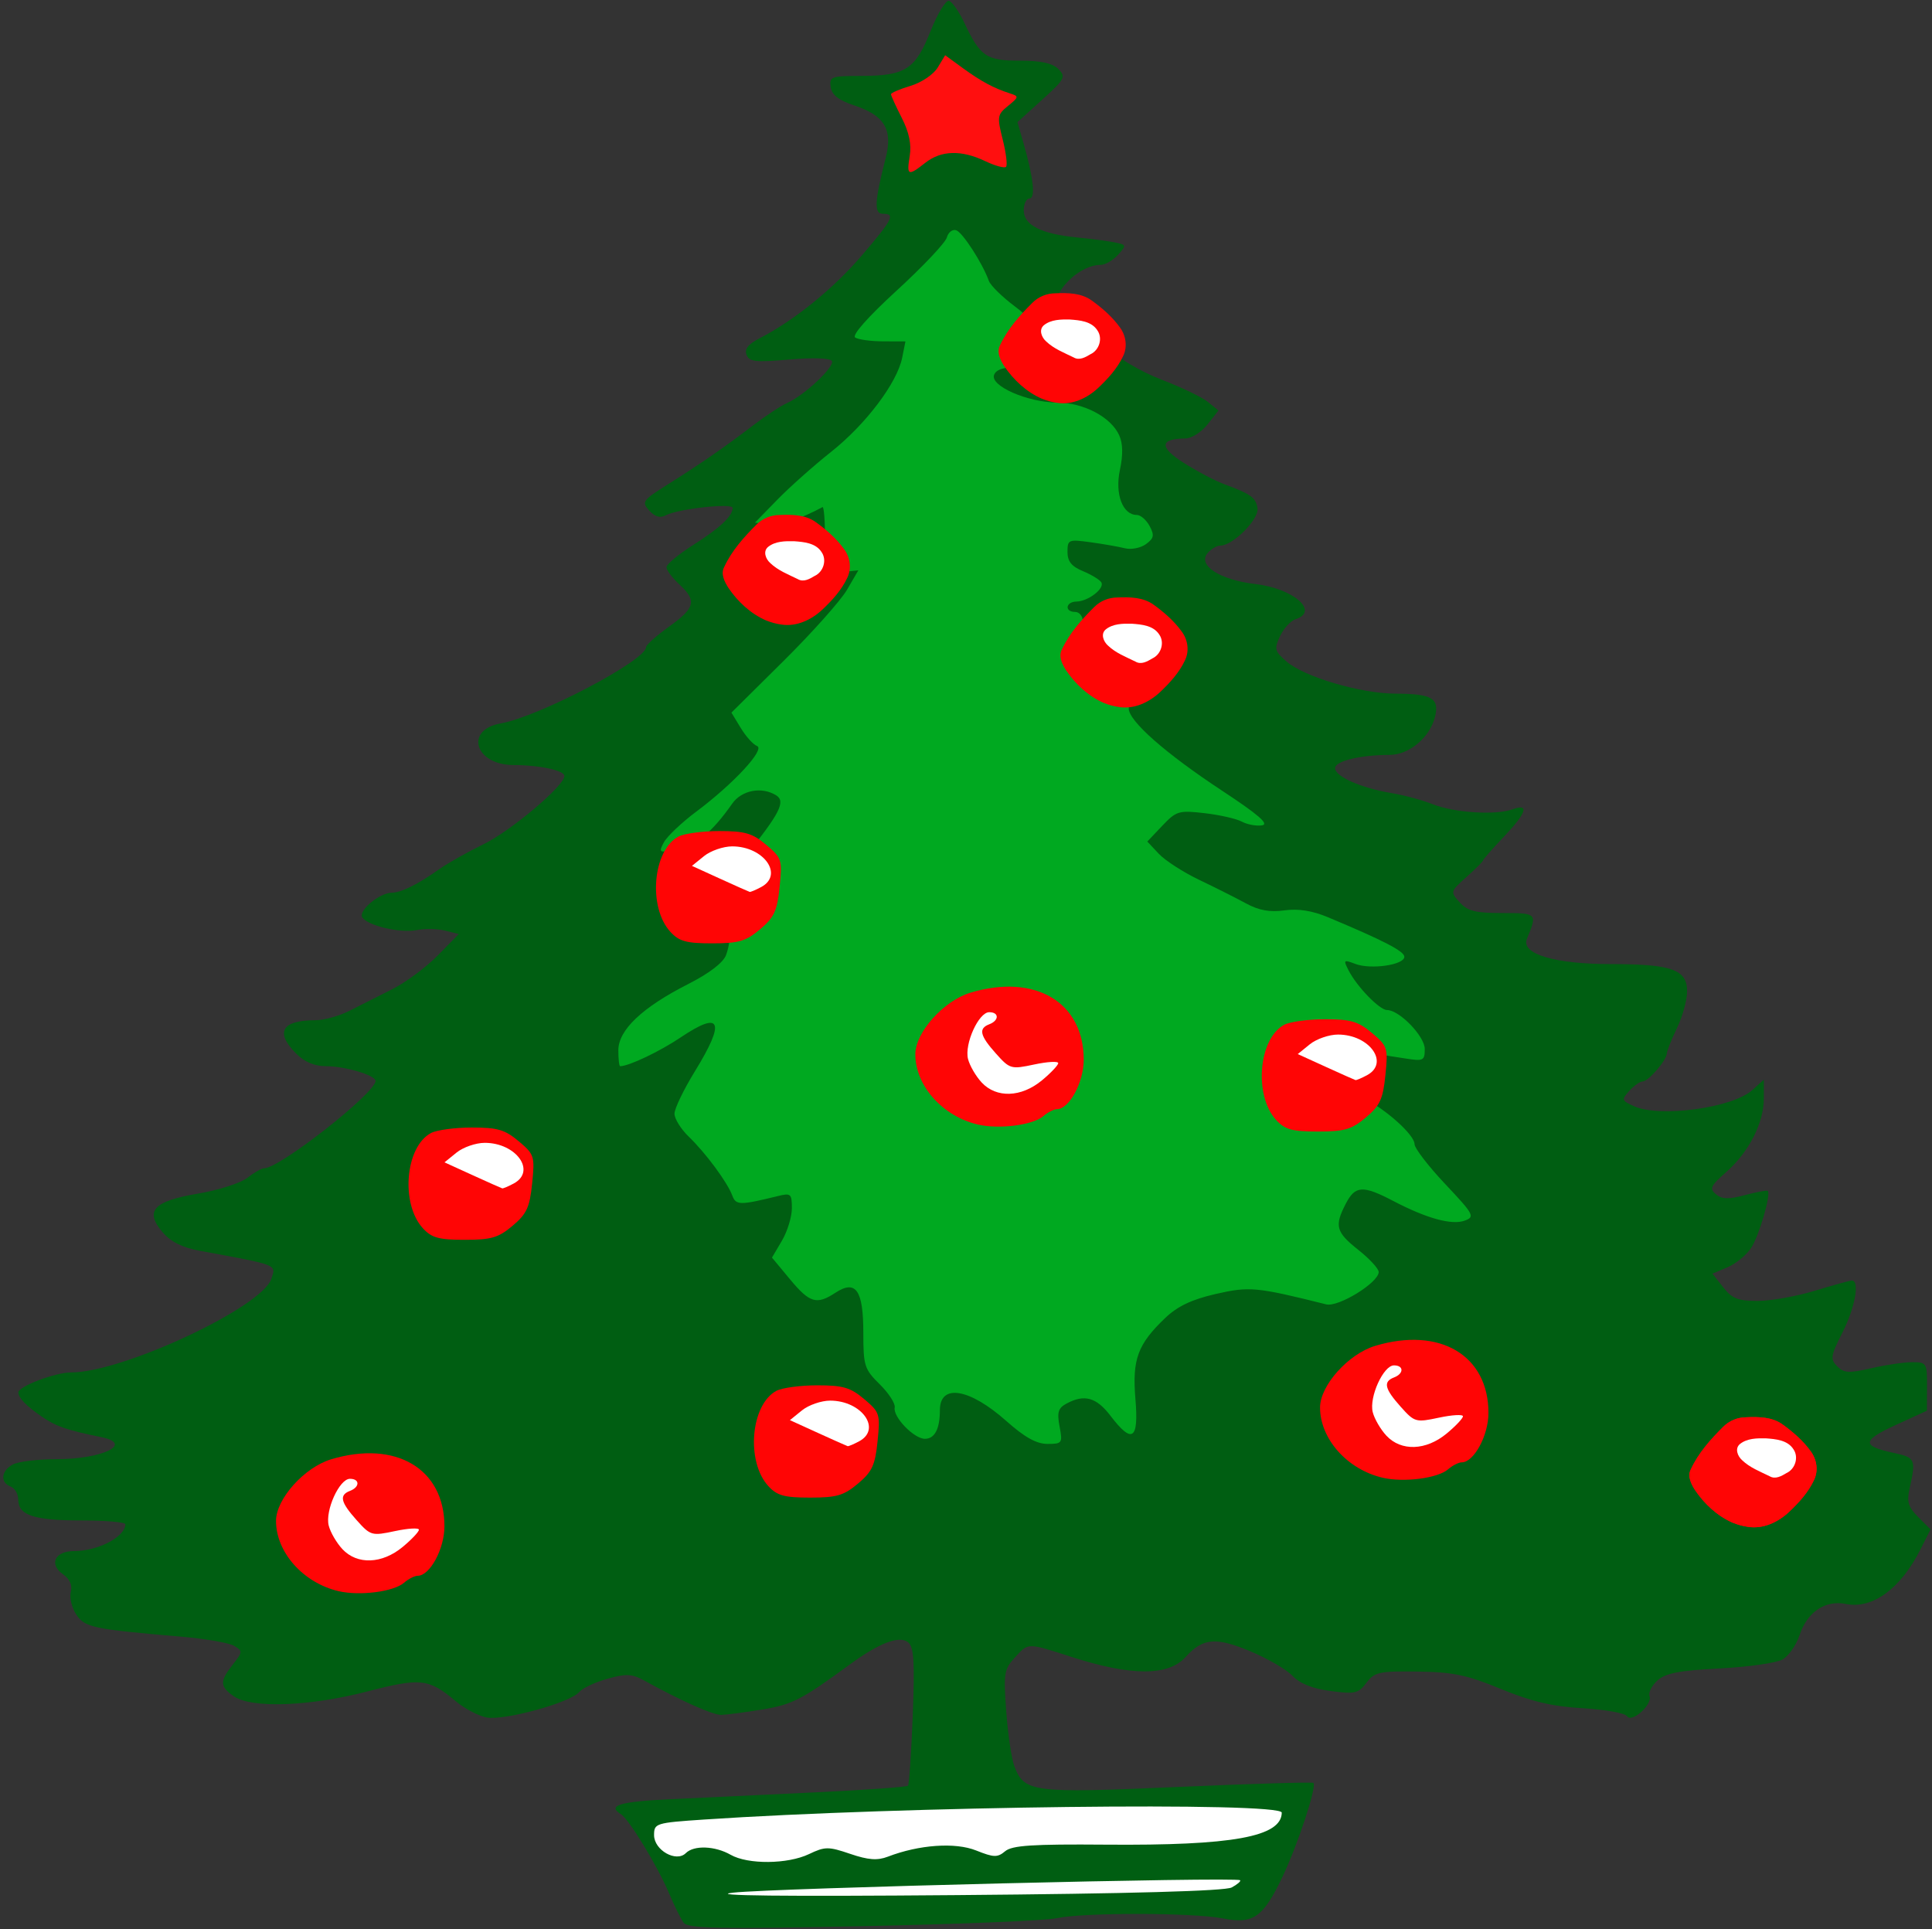
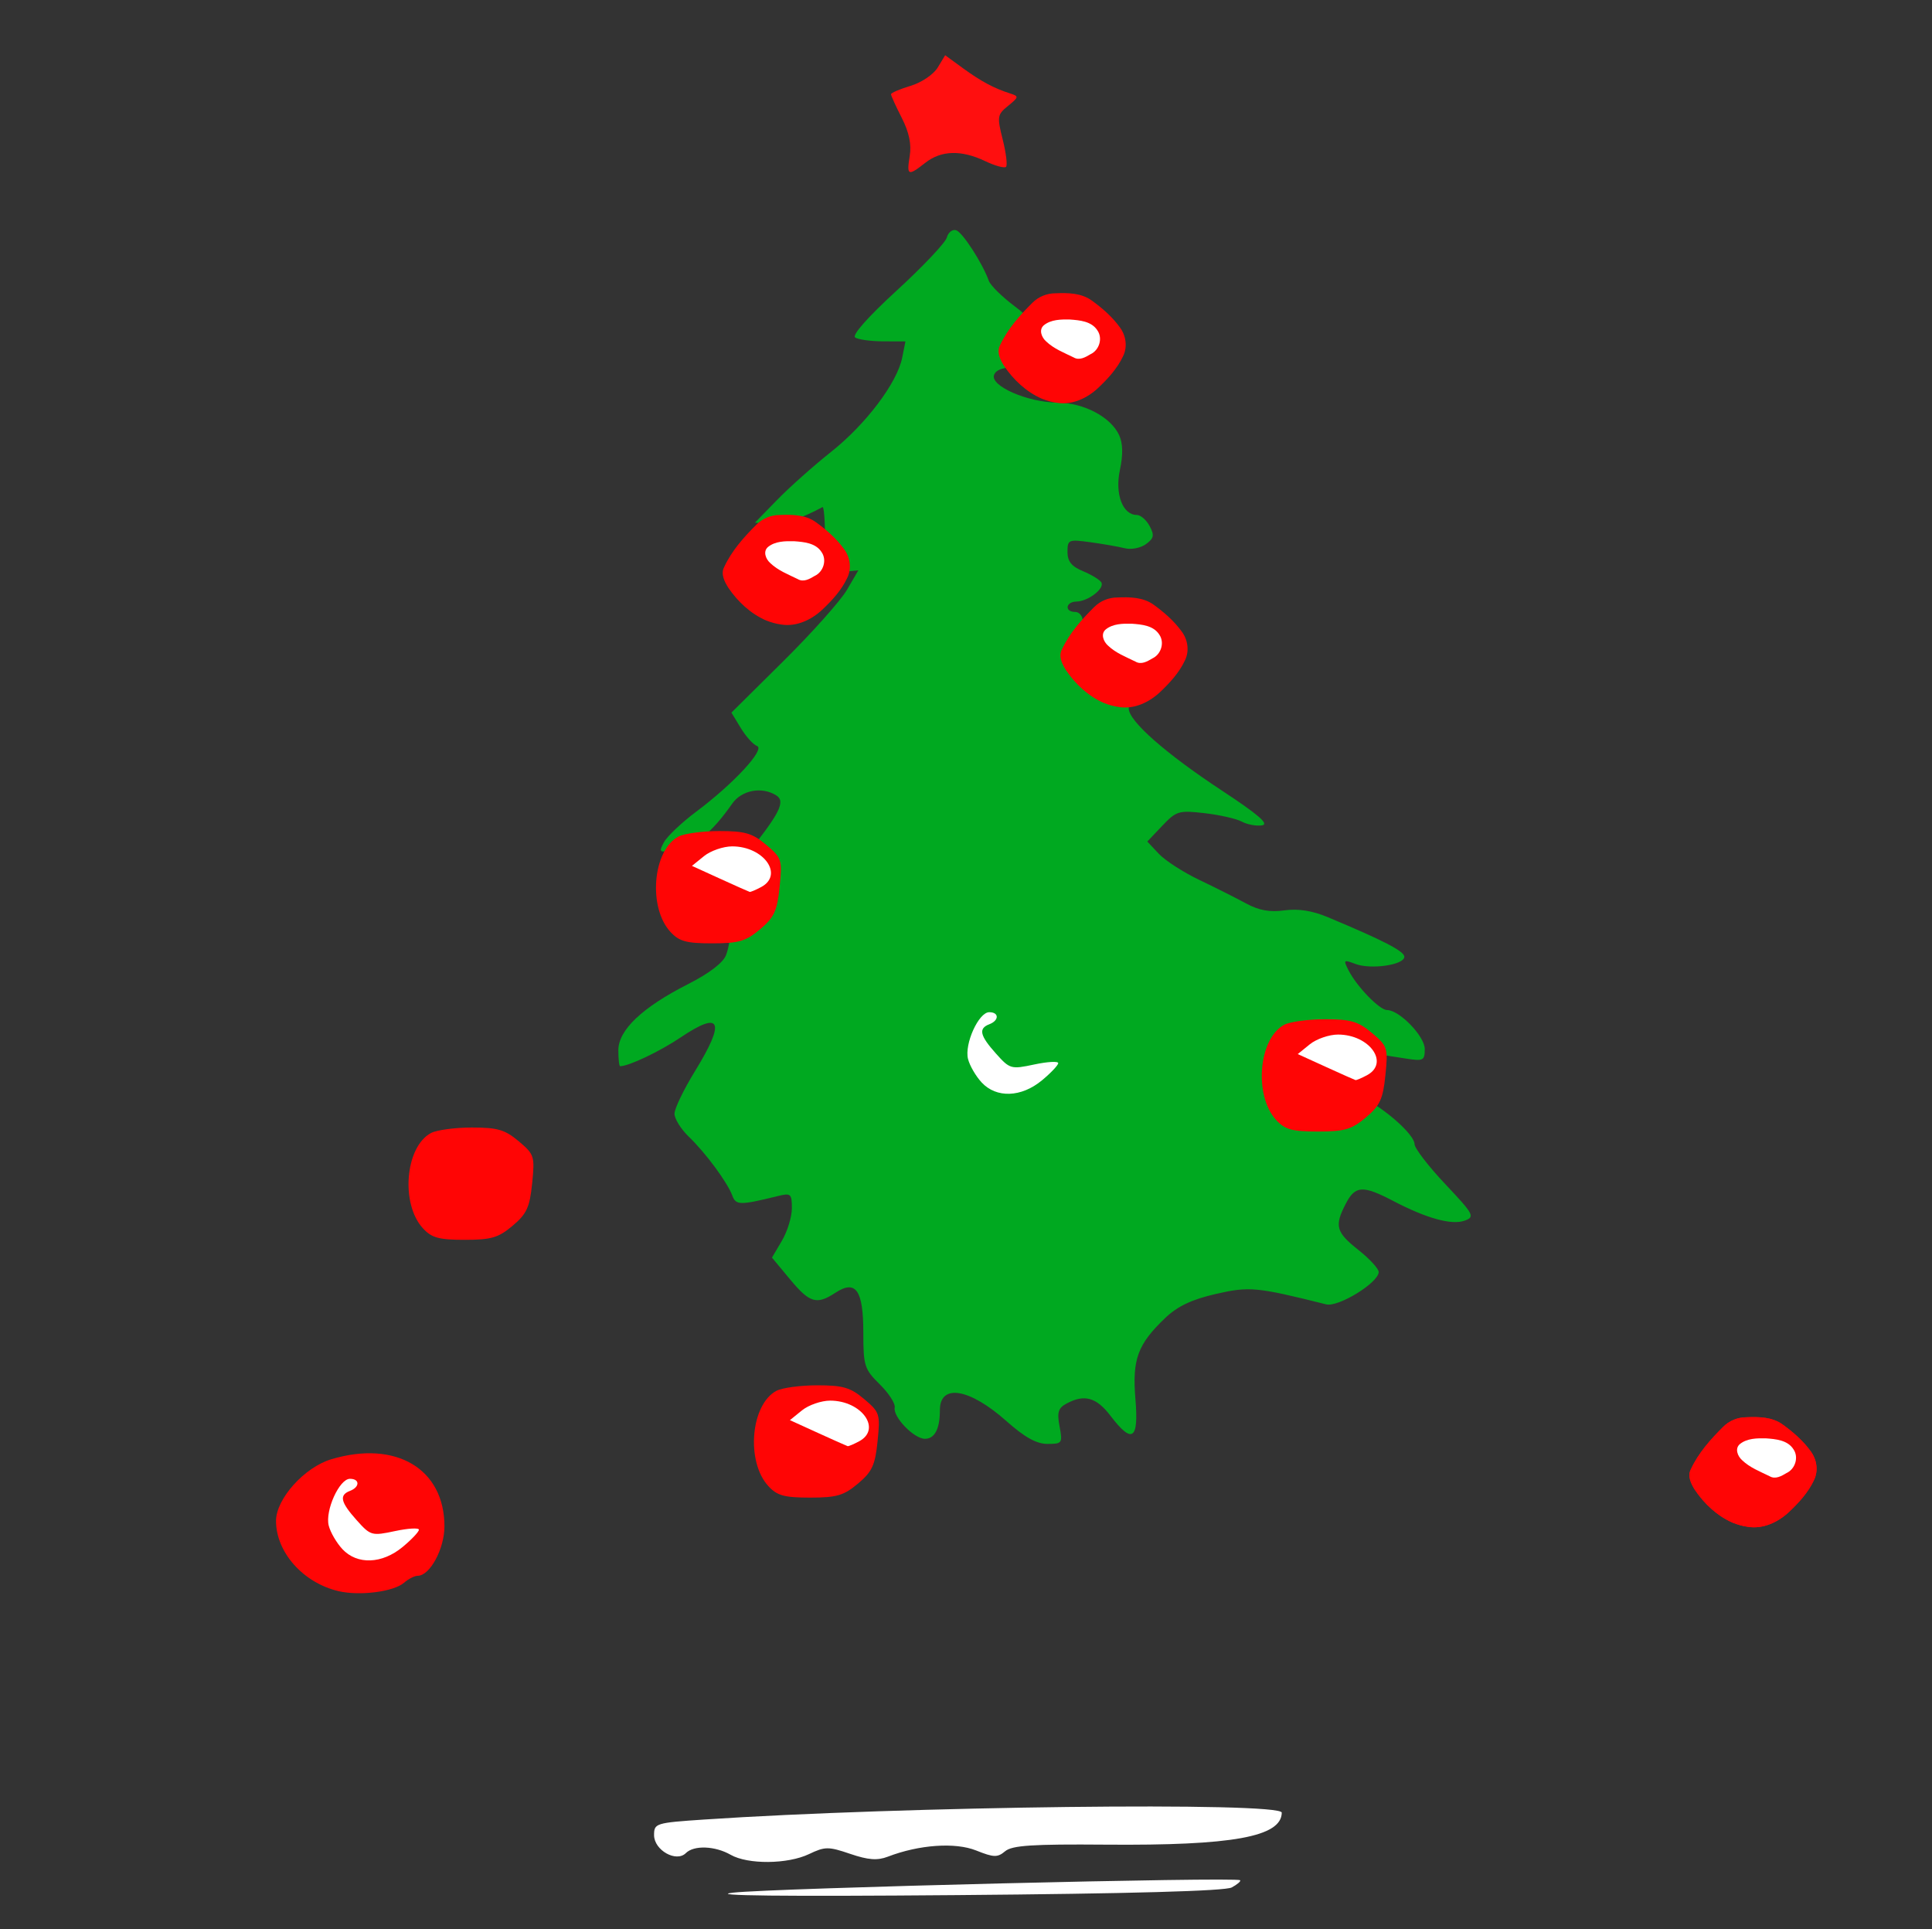
<svg xmlns="http://www.w3.org/2000/svg" width="642" height="641">
  <rect width="100%" height="100%" fill="#333333" stroke="none" />
  <title>christmas tree</title>
  <g>
    <title>Layer 1</title>
    <g id="layer1">
      <g transform="matrix(1.696 0 0 1.696 -540.919 -850.098)" id="g2506">
-         <path fill="#005e12" id="path1406" d="m452.905,877.967c-0.554,-0.737 -1.859,-3.366 -2.9,-5.841c-2.197,-5.224 -7.828,-14.474 -9.405,-15.449c-2.763,-1.708 -0.268,-2.465 9.667,-2.936c5.913,-0.28 18.715,-0.886 28.451,-1.346c9.735,-0.46 17.889,-1.047 18.12,-1.303c0.23,-0.256 0.65,-6.417 0.932,-13.691c0.407,-10.509 0.229,-13.461 -0.869,-14.372c-1.734,-1.439 -5.695,0.074 -11.674,4.462c-9.211,6.758 -11.101,7.723 -17.041,8.693c-3.393,0.554 -6.969,1.02 -7.948,1.035c-1.628,0.025 -7.899,-2.773 -15.07,-6.726c-2.412,-1.33 -3.521,-1.382 -7.231,-0.344c-2.41,0.675 -4.892,1.842 -5.517,2.594c-1.726,2.08 -14.779,5.658 -18.169,4.98c-1.613,-0.323 -4.326,-1.758 -6.028,-3.19c-5.278,-4.442 -6.876,-4.616 -17.35,-1.895c-11.273,2.929 -22.701,3.336 -26.134,0.931c-2.746,-1.923 -2.775,-2.925 -0.181,-6.223c1.941,-2.468 1.954,-2.647 0.25,-3.656c-0.985,-0.583 -5.616,-1.388 -10.291,-1.788c-17.47,-1.494 -18.978,-1.814 -20.658,-4.378c-0.866,-1.321 -1.338,-3.305 -1.05,-4.408c0.342,-1.307 -0.186,-2.503 -1.515,-3.434c-2.826,-1.979 -1.613,-4.556 2.145,-4.556c4.686,0 10.013,-2.779 10.063,-5.25c0.008,-0.412 -3.839,-0.75 -8.55,-0.75c-9.358,0 -12.434,-1.006 -12.434,-4.067c0,-1.098 -0.675,-2.255 -1.5,-2.572c-2.099,-0.805 -1.869,-3.094 0.434,-4.326c1.064,-0.569 4.868,-1.035 8.453,-1.035c9.139,0 15.335,-3.024 8.863,-4.326c-6.695,-1.346 -8.937,-2.125 -11.75,-4.085c-3.007,-2.094 -4.456,-3.598 -4.485,-4.654c-0.032,-1.186 7.2,-3.935 10.352,-3.935c10.076,0 37.361,-12.752 39.21,-18.325c0.951,-2.865 1.477,-2.658 -14.017,-5.507c-3.392,-0.624 -5.665,-1.751 -7.253,-3.598c-3.618,-4.206 -1.869,-6.127 6.929,-7.607c3.995,-0.672 8.338,-2.064 9.649,-3.093c1.312,-1.029 2.796,-1.871 3.298,-1.871c3.029,0 21.817,-14.738 21.817,-17.115c0,-1.103 -5.99,-2.885 -9.695,-2.885c-2.273,0 -4.208,-0.812 -5.851,-2.455c-4.192,-4.192 -2.847,-6.545 3.741,-6.545c1.668,0 4.668,-0.827 6.668,-1.838c2,-1.011 5.79,-2.923 8.422,-4.249c2.632,-1.326 6.638,-4.298 8.902,-6.605l4.116,-4.194l-2.689,-0.675c-1.479,-0.371 -3.97,-0.419 -5.535,-0.106c-3.239,0.648 -9.67,-0.861 -10.688,-2.508c-0.797,-1.289 3.366,-4.771 5.743,-4.804c1.891,-0.026 5.131,-1.628 9.378,-4.639c1.642,-1.164 5.529,-3.353 8.636,-4.863c5.365,-2.609 15.85,-11.454 15.85,-13.373c0,-1.09 -4.908,-2.148 -9.97,-2.148c-7.53,0 -9.663,-6.894 -2.521,-8.149c7.494,-1.318 28.491,-12.339 28.491,-14.955c0,-0.424 2.025,-2.226 4.5,-4.003c5.159,-3.705 5.489,-5.072 2,-8.305c-1.375,-1.274 -2.5,-2.781 -2.5,-3.348c0,-0.567 2.362,-2.53 5.25,-4.362c5.229,-3.318 7.658,-5.597 7.718,-7.242c0.037,-1.013 -10.713,0.165 -13.092,1.434c-1.12,0.597 -2.13,0.308 -3.252,-0.932c-1.531,-1.692 -1.317,-1.994 3.624,-5.105c6.551,-4.125 10.985,-7.193 16.752,-11.592c2.475,-1.888 5.463,-3.854 6.639,-4.369c3.352,-1.469 9.419,-7.168 8.762,-8.232c-0.356,-0.575 -3.697,-0.689 -8.345,-0.283c-6.605,0.576 -7.844,0.438 -8.369,-0.932c-0.433,-1.13 0.34,-2.099 2.599,-3.257c6.707,-3.439 14.418,-9.683 19.952,-16.156c6.145,-7.188 6.663,-8.211 4.154,-8.211c-1.751,0 -1.63,-2.401 0.55,-10.875c1.447,-5.625 -0.186,-8.375 -6.15,-10.357c-3.072,-1.02 -4.381,-2.042 -4.61,-3.597c-0.299,-2.032 0.086,-2.173 6,-2.186c8.653,-0.02 10.577,-1.265 13.564,-8.778c1.376,-3.461 3.009,-6.128 3.629,-5.928c0.62,0.201 1.961,2.132 2.981,4.292c3.131,6.634 4.292,7.428 10.873,7.428c4.155,0 6.406,0.489 7.56,1.644c1.525,1.525 1.294,1.96 -3.188,6.018l-4.832,4.375l1.214,4.232c1.946,6.785 2.362,10.732 1.13,10.732c-0.61,0 -1.109,1.053 -1.109,2.34c0,2.879 3.412,4.608 10.453,5.296c2.776,0.271 6.11,0.71 7.409,0.976c2.276,0.466 2.298,0.554 0.595,2.436c-0.972,1.074 -2.485,1.954 -3.362,1.957c-5.03,0.012 -11.128,7.279 -7.713,9.19c0.885,0.496 4.131,3.107 7.213,5.804c3.541,3.099 8.141,5.873 12.499,7.538c3.793,1.449 7.832,3.393 8.976,4.32l2.08,1.685l-2.148,2.73c-1.181,1.502 -3.127,2.737 -4.325,2.745c-5.052,0.036 -5.17,1.716 -0.335,4.783c2.576,1.633 6.14,3.509 7.92,4.168c5.29,1.959 6.222,2.636 6.539,4.753c0.317,2.113 -4.834,7.281 -7.256,7.281c-0.715,0 -1.859,0.672 -2.541,1.494c-1.979,2.385 2.423,5.227 9.356,6.04c7.5,0.88 12.629,5.364 7.889,6.896c-0.963,0.311 -2.329,1.804 -3.036,3.317c-1.174,2.51 -1.063,2.946 1.264,4.966c3.486,3.027 14.532,6.283 21.378,6.301c7.144,0.019 8.633,0.903 7.711,4.577c-1.01,4.023 -5.054,7.406 -8.868,7.419c-5.819,0.02 -10.698,1.209 -10.698,2.606c0,1.64 5.111,3.891 11.102,4.889c2.419,0.403 6.034,1.382 8.033,2.175c4.2,1.667 12.344,2.189 15.615,1c3.395,-1.233 2.781,0.675 -1.75,5.438c-2.2,2.313 -4,4.363 -4,4.556c0,0.193 -1.457,1.653 -3.239,3.245c-3.203,2.862 -3.217,2.917 -1.345,4.986c1.549,1.712 3.068,2.092 8.355,2.092c6.834,0 6.886,0.055 4.811,5.05c-1.225,2.95 5.4,4.95 16.404,4.95c12.028,0 15.027,1.083 14.979,5.411c-0.019,1.699 -0.903,4.89 -1.966,7.089c-1.063,2.2 -1.962,4.45 -1.999,5c-0.095,1.409 -3.632,5.5 -4.756,5.5c-0.514,0 -1.682,0.826 -2.597,1.836c-1.565,1.729 -1.513,1.904 0.892,3c5.036,2.295 19.326,0.353 23.21,-3.153l2.25,-2.032l0,3.714c0,4.765 -2.94,10.496 -7.387,14.401c-3.053,2.68 -3.309,3.241 -1.982,4.341c1.178,0.978 2.465,1.012 5.687,0.152c2.29,-0.611 4.297,-0.979 4.458,-0.818c0.668,0.668 -1.696,8.787 -3.25,11.158c-0.922,1.408 -3.008,3.119 -4.635,3.803l-2.957,1.243l2.105,2.677c1.749,2.223 2.898,2.675 6.783,2.669c2.573,-0.004 7.602,-0.901 11.177,-1.992c3.575,-1.092 6.838,-1.988 7.25,-1.992c1.592,-0.016 0.635,5.285 -1.833,10.157c-2.332,4.603 -2.433,5.248 -1.035,6.646c1.32,1.32 2.303,1.375 6.66,0.369c2.811,-0.649 6.427,-1.18 8.034,-1.18c2.824,0 2.923,0.162 2.902,4.75l-0.022,4.75l-6.121,2.807c-6.647,3.048 -6.709,4.113 -0.318,5.479c4.169,0.891 4.321,1.237 3.053,6.936c-0.587,2.638 -0.281,3.659 1.69,5.629l2.407,2.407l-1.949,3.871c-3.9,7.745 -9.405,11.784 -14.636,10.737c-4.05,-0.81 -7.573,1.561 -9.073,6.106c-0.643,1.949 -2.146,4.096 -3.339,4.772c-1.193,0.676 -6.741,1.465 -12.328,1.754c-7.934,0.41 -10.601,0.926 -12.182,2.357c-1.114,1.008 -1.815,2.381 -1.557,3.052c0.639,1.666 -3.503,5.36 -4.414,3.936c-0.379,-0.593 -4.289,-1.291 -8.689,-1.552c-5.993,-0.355 -10.007,-1.301 -16,-3.769c-6.692,-2.756 -9.358,-3.313 -16.307,-3.408c-7.579,-0.104 -8.46,0.089 -10.05,2.197c-1.578,2.091 -2.246,2.244 -7.033,1.609c-3.554,-0.471 -5.999,-1.448 -7.45,-2.974c-1.188,-1.25 -4.951,-3.433 -8.363,-4.852c-6.718,-2.794 -9.236,-2.556 -12.612,1.192c-3.351,3.721 -10.613,3.721 -22.185,-0c-8.852,-2.847 -8.542,-2.844 -11.099,-0.085c-2.271,2.451 -2.385,3.115 -1.831,10.706c0.325,4.451 1.034,9.27 1.576,10.709c1.945,5.164 3.474,5.359 32.082,4.101c14.395,-0.633 26.334,-0.989 26.531,-0.792c0.696,0.696 -3.081,12.15 -6.07,18.411c-3.808,7.976 -5.722,9.308 -11.69,8.135c-5.832,-1.147 -27.341,-1.177 -32.5,-0.046c-2.2,0.482 -19.323,1.187 -38.052,1.566c-27.911,0.565 -34.234,0.448 -35.06,-0.651z" />
-         <path fill="#ff0505" id="path2397" d="m602.652,789.111c0.868,-0.752 2.073,-1.367 2.677,-1.367c2.395,0 5.244,-5.261 5.244,-9.685c0,-11.288 -9.524,-16.935 -22.17,-13.146c-5.282,1.582 -10.831,7.776 -10.826,12.084c0.007,6.168 5.339,12.147 12.271,13.761c4.14,0.964 10.775,0.11 12.804,-1.646z" />
-         <path fill="#ffffff" id="path2462" d="m590.574,782.514c-1.143,-1.227 -2.346,-3.299 -2.674,-4.606c-0.738,-2.939 2.087,-9.164 4.157,-9.164c1.954,0 1.965,1.614 0.016,2.362c-2.172,0.834 -1.862,2.202 1.304,5.745c2.712,3.036 2.958,3.106 7.5,2.137c2.583,-0.551 4.696,-0.671 4.696,-0.268c0,0.404 -1.437,1.924 -3.193,3.379c-4.043,3.349 -8.914,3.52 -11.807,0.415z" />
        <path fill="#00a920" id="path2389" d="m526.539,780.712c-0.524,-2.794 -0.272,-3.611 1.389,-4.5c3.488,-1.867 5.83,-1.209 8.593,2.414c4.263,5.589 5.553,4.716 4.881,-3.301c-0.651,-7.759 0.44,-10.718 5.851,-15.881c2.391,-2.281 5.176,-3.605 9.837,-4.678c6.63,-1.526 7.997,-1.398 21.692,2.023c2.383,0.595 10.247,-4.244 10.286,-6.329c0.012,-0.641 -1.779,-2.592 -3.979,-4.334c-4.405,-3.488 -4.732,-4.685 -2.474,-9.05c1.852,-3.582 3.337,-3.665 9.339,-0.526c6.538,3.419 11.451,4.764 13.982,3.828c2.025,-0.749 1.786,-1.196 -3.843,-7.167c-3.302,-3.502 -6.003,-7.018 -6.003,-7.812c0,-1.802 -5.591,-6.825 -10.104,-9.078c-5.934,-2.962 -4.784,-9.715 1.492,-8.762c1.711,0.26 4.799,0.739 6.862,1.065c3.476,0.549 3.75,0.413 3.75,-1.864c0,-2.499 -4.97,-7.634 -7.39,-7.634c-1.457,0 -5.877,-4.549 -7.516,-7.736c-1.081,-2.101 -1.002,-2.179 1.307,-1.301c3.032,1.153 9.598,0.198 9.598,-1.395c0,-1.091 -4.012,-3.167 -15,-7.764c-3.053,-1.277 -5.786,-1.705 -8.5,-1.332c-2.86,0.394 -4.997,0.008 -7.5,-1.354c-1.925,-1.048 -6.052,-3.123 -9.17,-4.612c-3.119,-1.489 -6.688,-3.79 -7.931,-5.113l-2.26,-2.406l2.931,-3.088c2.761,-2.909 3.24,-3.052 8.286,-2.472c2.945,0.339 6.231,1.084 7.302,1.657c1.07,0.573 2.85,0.901 3.955,0.729c1.461,-0.228 -0.663,-2.072 -7.802,-6.774c-11.102,-7.312 -18.31,-13.66 -18.31,-16.125c0,-0.918 0.675,-2.23 1.5,-2.914c0.825,-0.685 1.5,-1.61 1.5,-2.056c0,-0.446 -2.7,-2.932 -6,-5.525c-3.478,-2.732 -6,-5.493 -6,-6.566c0,-1.019 -0.675,-1.852 -1.5,-1.852c-2.121,0 -1.876,-1.993 0.25,-2.032c2.316,-0.042 5.604,-2.587 4.872,-3.771c-0.318,-0.515 -1.938,-1.5 -3.6,-2.188c-2.229,-0.923 -3.021,-1.911 -3.021,-3.766c0,-2.405 0.196,-2.488 4.499,-1.898c2.475,0.339 5.512,0.87 6.75,1.181c1.238,0.31 3.095,-0.054 4.127,-0.81c1.562,-1.144 1.682,-1.737 0.715,-3.545c-0.639,-1.194 -1.766,-2.171 -2.505,-2.171c-2.781,0 -4.323,-4.099 -3.317,-8.816c0.638,-2.99 0.592,-5.193 -0.143,-6.805c-1.623,-3.562 -6.94,-6.367 -12.127,-6.397c-5.818,-0.033 -13.209,-3.273 -12.382,-5.428c0.416,-1.083 1.946,-1.554 5.055,-1.554c2.452,0 5.337,-0.47 6.41,-1.044c1.9,-1.017 1.887,-1.129 -0.512,-4.274c-1.355,-1.776 -4.474,-4.736 -6.932,-6.578c-2.458,-1.842 -4.731,-4.081 -5.051,-4.976c-1.231,-3.444 -5.147,-9.506 -6.403,-9.912c-0.724,-0.234 -1.546,0.409 -1.827,1.429c-0.281,1.02 -4.683,5.68 -9.782,10.355c-5.696,5.222 -8.848,8.783 -8.173,9.235c0.604,0.404 3.067,0.742 5.473,0.75l4.375,0.015l-0.64,3.198c-0.983,4.914 -7.125,13.048 -13.921,18.436c-3.376,2.677 -8.114,6.891 -10.529,9.366l-4.391,4.5l2.698,0.324c2.17,0.261 6.299,-1.057 10.532,-3.362c0.275,-0.15 0.5,2.722 0.5,6.383l0,6.655l3.261,-0.327l3.261,-0.327l-2.228,3.827c-1.225,2.105 -6.82,8.378 -12.433,13.941l-10.205,10.115l1.84,3.025c1.012,1.664 2.439,3.243 3.171,3.51c1.685,0.615 -4.588,7.397 -11.888,12.853c-2.871,2.146 -5.731,4.856 -6.355,6.023c-1.086,2.03 -0.975,2.092 2.565,1.428c3.598,-0.675 6.956,-3.469 10.807,-8.991c1.866,-2.677 5.822,-3.42 8.657,-1.626c1.874,1.185 0.631,3.62 -6.081,11.915c-4.82,5.957 -5.816,8.434 -3.873,9.635c1.244,0.769 1.304,6.57 0.101,9.734c-0.568,1.494 -3.302,3.584 -7.428,5.678c-9.001,4.569 -13.673,9.001 -13.673,12.973c0,1.713 0.158,3.115 0.351,3.115c1.697,0 7.757,-2.881 11.84,-5.629c7.963,-5.359 8.868,-3.221 2.809,6.629c-2.199,3.575 -3.999,7.313 -3.999,8.306c-0,0.993 1.259,3.018 2.798,4.5c3.326,3.201 7.574,8.952 8.536,11.555c0.701,1.897 1.516,1.904 8.915,0.082c2.548,-0.628 2.75,-0.453 2.75,2.382c0,1.683 -0.877,4.548 -1.95,6.367l-1.949,3.307l3.532,4.25c3.873,4.659 5.21,5.054 8.907,2.632c3.99,-2.614 5.46,-0.51 5.46,7.818c0,6.509 0.206,7.158 3.219,10.128c1.77,1.745 3.089,3.786 2.931,4.535c-0.387,1.828 3.768,6.138 5.918,6.138c1.919,0 2.933,-1.941 2.933,-5.613c0,-5.248 5.775,-4.304 13.017,2.128c3.606,3.203 5.911,4.485 8.062,4.485c2.886,0 2.985,-0.143 2.372,-3.414z" />
        <path fill="#ff0505" id="path2353" d="m450.292,683.81c-4.415,-4.801 -3.476,-15.969 1.57,-18.669c1.11,-0.594 4.714,-1.081 8.008,-1.081c5.042,0 6.494,0.425 9.186,2.69c3.06,2.575 3.173,2.928 2.634,8.25c-0.477,4.706 -1.065,5.982 -3.833,8.31c-2.786,2.344 -4.172,2.75 -9.382,2.75c-5.06,0 -6.47,-0.388 -8.182,-2.25z" />
        <path fill="#ffffff" id="path2466" d="m468.078,675.025c4.475,-2.395 0.505,-7.965 -5.678,-7.965c-1.742,0 -4.228,0.86 -5.526,1.911l-2.359,1.911l5.499,2.508c3.024,1.379 5.641,2.544 5.814,2.589c0.174,0.045 1.186,-0.384 2.25,-0.953z" />
        <path fill="#ff0505" id="path2349" d="m535.185,638.95c-3.032,-1.322 -5.55,-3.689 -7.39,-6.409c-0.741,-1.177 -1.529,-2.695 -0.795,-4.066c1.472,-3.181 3.85,-5.842 6.314,-8.292c1.199,-1.217 2.862,-1.89 4.567,-1.887c2.42,-0.103 5.042,-0.065 7.089,1.419c2.059,1.486 4.017,3.19 5.509,5.259c1.185,1.587 1.52,3.78 0.652,5.592c-1.135,2.452 -3.004,4.483 -4.954,6.318c-2.12,1.972 -5.023,3.334 -7.969,2.88c-1.039,-0.133 -2.052,-0.429 -3.024,-0.815z" />
        <path fill="#ffffff" id="path2458" d="m544.726,630.234c1.698,-0.784 2.436,-3.094 1.354,-4.66c-1.147,-1.808 -3.476,-1.997 -5.406,-2.138c-1.725,-0.034 -3.674,-0.019 -5.082,1.118c-1.055,0.879 -0.441,2.394 0.425,3.157c1.518,1.465 3.532,2.23 5.395,3.148c1.13,0.67 2.331,-0.038 3.313,-0.625l0,0z" />
        <path fill="#ff0f0f" id="path2325" d="m500.244,533.126c3.103,-2.441 7.054,-2.549 11.726,-0.321c1.937,0.924 3.772,1.428 4.079,1.122c0.307,-0.307 0.016,-2.71 -0.647,-5.341c-1.133,-4.499 -1.07,-4.892 1.056,-6.614c2.111,-1.71 2.138,-1.87 0.409,-2.42c-3.17,-1.008 -5.724,-2.376 -9.297,-4.98l-3.445,-2.511l-1.47,2.423c-0.816,1.345 -3.177,2.935 -5.305,3.572c-2.109,0.632 -3.834,1.374 -3.834,1.648c0,0.275 0.947,2.356 2.104,4.624c1.437,2.818 1.933,5.182 1.563,7.46c-0.631,3.891 -0.347,4.015 3.06,1.336z" />
        <path fill="#ffffff" id="path2441" d="m560.267,871.031c1.096,-0.586 1.835,-1.224 1.643,-1.416c-0.685,-0.685 -91.468,1.541 -99.322,2.435c-5.268,0.6 9.706,0.764 43.843,0.479c33.984,-0.283 52.529,-0.799 53.836,-1.499zm-82.824,-6.536c3.141,-1.498 3.805,-1.502 8.084,-0.044c3.523,1.2 5.321,1.334 7.362,0.55c6.136,-2.36 13.207,-2.855 17.315,-1.212c3.451,1.381 4.176,1.399 5.671,0.145c1.368,-1.148 5.355,-1.409 19.714,-1.291c24.851,0.204 34.427,-1.536 34.485,-6.266c0.026,-2.151 -74.434,-1.263 -113.235,1.351c-9.434,0.635 -9.75,0.734 -9.75,3.049c0,2.948 4.344,5.406 6.227,3.523c1.577,-1.577 5.711,-1.423 8.773,0.327c3.379,1.932 11.167,1.865 15.355,-0.132z" />
        <path fill="#ff0505" id="path2470" d="m401.805,741.894c-4.415,-4.801 -3.476,-15.969 1.57,-18.669c1.11,-0.594 4.714,-1.081 8.008,-1.081c5.042,0 6.494,0.425 9.186,2.69c3.06,2.575 3.173,2.928 2.634,8.25c-0.477,4.706 -1.065,5.982 -3.833,8.31c-2.786,2.344 -4.172,2.75 -9.383,2.75c-5.06,0 -6.47,-0.388 -8.182,-2.25z" />
-         <path fill="#ffffff" id="path2472" d="m419.591,733.109c4.475,-2.395 0.505,-7.965 -5.677,-7.965c-1.742,0 -4.228,0.86 -5.526,1.911l-2.359,1.911l5.499,2.508c3.024,1.379 5.641,2.544 5.814,2.589c0.174,0.045 1.186,-0.384 2.25,-0.953z" />
        <path fill="#ff0505" id="path2474" d="m568.985,720.681c-4.415,-4.801 -3.476,-15.969 1.57,-18.669c1.11,-0.594 4.714,-1.081 8.008,-1.081c5.042,0 6.494,0.425 9.186,2.69c3.06,2.575 3.173,2.928 2.634,8.25c-0.477,4.706 -1.065,5.982 -3.833,8.31c-2.786,2.344 -4.172,2.75 -9.383,2.75c-5.06,0 -6.47,-0.388 -8.182,-2.25z" />
        <path fill="#ffffff" id="path2476" d="m586.771,711.895c4.475,-2.395 0.505,-7.965 -5.677,-7.965c-1.742,0 -4.228,0.86 -5.526,1.911l-2.359,1.911l5.499,2.508c3.024,1.379 5.641,2.544 5.814,2.589c0.174,0.045 1.186,-0.384 2.25,-0.953z" />
        <path fill="#ff0505" id="path2478" d="m469.485,792.401c-4.415,-4.801 -3.476,-15.969 1.57,-18.669c1.11,-0.594 4.714,-1.081 8.008,-1.081c5.042,0 6.494,0.425 9.186,2.69c3.06,2.575 3.173,2.928 2.634,8.25c-0.477,4.706 -1.065,5.982 -3.833,8.31c-2.786,2.344 -4.172,2.75 -9.383,2.75c-5.06,0 -6.47,-0.388 -8.182,-2.25z" />
        <path fill="#ffffff" id="path2480" d="m487.271,783.616c4.475,-2.395 0.505,-7.965 -5.677,-7.965c-1.742,0 -4.228,0.86 -5.526,1.911l-2.359,1.911l5.499,2.508c3.024,1.379 5.641,2.544 5.814,2.589c0.174,0.045 1.186,-0.384 2.25,-0.953z" />
        <path fill="#ff0505" id="path2482" d="m523.063,579.351c-3.032,-1.322 -5.55,-3.689 -7.39,-6.409c-0.741,-1.177 -1.529,-2.695 -0.795,-4.066c1.472,-3.181 3.85,-5.842 6.314,-8.292c1.199,-1.217 2.862,-1.89 4.567,-1.887c2.42,-0.103 5.042,-0.065 7.089,1.419c2.059,1.486 4.017,3.19 5.509,5.259c1.185,1.587 1.52,3.78 0.652,5.592c-1.135,2.452 -3.004,4.483 -4.954,6.318c-2.12,1.972 -5.023,3.334 -7.969,2.88c-1.039,-0.133 -2.052,-0.429 -3.024,-0.815z" />
-         <path fill="#ffffff" id="path2484" d="m532.604,570.635c1.698,-0.784 2.436,-3.094 1.354,-4.66c-1.147,-1.808 -3.476,-1.997 -5.406,-2.138c-1.725,-0.034 -3.674,-0.019 -5.082,1.118c-1.055,0.879 -0.441,2.394 0.425,3.157c1.518,1.465 3.532,2.23 5.395,3.148c1.13,0.67 2.331,-0.038 3.313,-0.625l0,0z" />
+         <path fill="#ffffff" id="path2484" d="m532.604,570.635c1.698,-0.784 2.436,-3.094 1.354,-4.66c-1.147,-1.808 -3.476,-1.997 -5.406,-2.138c-1.725,-0.034 -3.674,-0.019 -5.082,1.118c-1.055,0.879 -0.441,2.394 0.425,3.157c1.518,1.465 3.532,2.23 5.395,3.148c1.13,0.67 2.331,-0.038 3.313,-0.625l0,0" />
        <path fill="#ff0505" id="path2486" d="m469.02,622.787c-3.032,-1.322 -5.55,-3.689 -7.39,-6.409c-0.741,-1.177 -1.529,-2.695 -0.795,-4.066c1.472,-3.181 3.85,-5.842 6.314,-8.292c1.199,-1.217 2.862,-1.89 4.567,-1.887c2.42,-0.103 5.043,-0.065 7.089,1.419c2.059,1.486 4.017,3.19 5.509,5.259c1.185,1.587 1.52,3.78 0.652,5.592c-1.135,2.452 -3.004,4.483 -4.954,6.318c-2.12,1.972 -5.023,3.334 -7.969,2.88c-1.039,-0.133 -2.052,-0.429 -3.024,-0.815z" />
        <path fill="#ffffff" id="path2488" d="m478.561,614.072c1.698,-0.784 2.436,-3.094 1.354,-4.66c-1.147,-1.808 -3.476,-1.997 -5.406,-2.138c-1.725,-0.034 -3.674,-0.019 -5.082,1.118c-1.055,0.879 -0.441,2.394 0.425,3.157c1.518,1.465 3.532,2.23 5.395,3.148c1.13,0.67 2.331,-0.038 3.313,-0.625l0,0z" />
        <path fill="#ff0505" id="path2490" d="m658.424,799.564c-3.032,-1.322 -5.55,-3.689 -7.39,-6.409c-0.741,-1.177 -1.529,-2.695 -0.795,-4.066c1.472,-3.181 3.85,-5.842 6.314,-8.291c1.199,-1.217 2.862,-1.89 4.567,-1.887c2.42,-0.103 5.043,-0.065 7.089,1.419c2.059,1.486 4.017,3.19 5.509,5.259c1.185,1.587 1.52,3.78 0.652,5.592c-1.135,2.452 -3.004,4.483 -4.953,6.318c-2.12,1.972 -5.023,3.334 -7.969,2.88c-1.039,-0.133 -2.052,-0.429 -3.024,-0.815z" />
        <path fill="#ff0505" id="path2494" d="m658.424,799.564c-3.032,-1.322 -5.55,-3.689 -7.39,-6.409c-0.741,-1.177 -1.529,-2.695 -0.795,-4.066c1.472,-3.181 3.85,-5.842 6.314,-8.291c1.199,-1.217 2.862,-1.89 4.567,-1.887c2.42,-0.103 5.043,-0.065 7.089,1.419c2.059,1.486 4.017,3.19 5.509,5.259c1.185,1.587 1.52,3.78 0.652,5.592c-1.135,2.452 -3.004,4.483 -4.953,6.318c-2.12,1.972 -5.023,3.334 -7.969,2.88c-1.039,-0.133 -2.052,-0.429 -3.024,-0.815z" />
        <path fill="#ffffff" id="path2496" d="m668.975,789.838c1.698,-0.784 2.436,-3.094 1.354,-4.66c-1.147,-1.808 -3.476,-1.997 -5.406,-2.138c-1.725,-0.034 -3.674,-0.019 -5.082,1.118c-1.055,0.879 -0.441,2.394 0.425,3.157c1.518,1.465 3.532,2.23 5.395,3.148c1.13,0.67 2.331,-0.038 3.313,-0.625l0,0z" />
        <path fill="#ff0505" id="path2498" d="m398.096,811.334c0.868,-0.752 2.073,-1.367 2.677,-1.367c2.395,0 5.244,-5.261 5.244,-9.685c0,-11.288 -9.524,-16.935 -22.171,-13.146c-5.282,1.583 -10.831,7.776 -10.826,12.084c0.007,6.168 5.339,12.147 12.271,13.761c4.14,0.964 10.775,0.111 12.804,-1.646z" />
        <path fill="#ffffff" id="path2500" d="m386.018,804.737c-1.143,-1.227 -2.346,-3.299 -2.674,-4.605c-0.738,-2.939 2.087,-9.164 4.157,-9.164c1.954,0 1.965,1.614 0.016,2.362c-2.172,0.834 -1.862,2.202 1.304,5.745c2.712,3.035 2.958,3.106 7.5,2.137c2.583,-0.551 4.696,-0.671 4.696,-0.268c0,0.404 -1.437,1.924 -3.193,3.379c-4.043,3.349 -8.914,3.52 -11.807,0.415z" />
-         <path fill="#ff0505" id="path2502" d="m523.355,719.915c0.868,-0.752 2.073,-1.367 2.677,-1.367c2.395,0 5.244,-5.261 5.244,-9.684c0,-11.288 -9.524,-16.935 -22.171,-13.146c-5.282,1.583 -10.831,7.776 -10.826,12.084c0.007,6.168 5.339,12.147 12.271,13.761c4.14,0.964 10.775,0.11 12.804,-1.647z" />
        <path fill="#ffffff" id="path2504" d="m511.277,713.318c-1.143,-1.227 -2.346,-3.299 -2.674,-4.605c-0.738,-2.939 2.087,-9.164 4.157,-9.164c1.954,0 1.965,1.614 0.016,2.362c-2.173,0.834 -1.862,2.202 1.304,5.745c2.712,3.036 2.958,3.106 7.5,2.137c2.583,-0.551 4.696,-0.671 4.696,-0.268c0,0.403 -1.437,1.924 -3.193,3.379c-4.043,3.349 -8.914,3.52 -11.807,0.415z" />
      </g>
    </g>
  </g>
</svg>